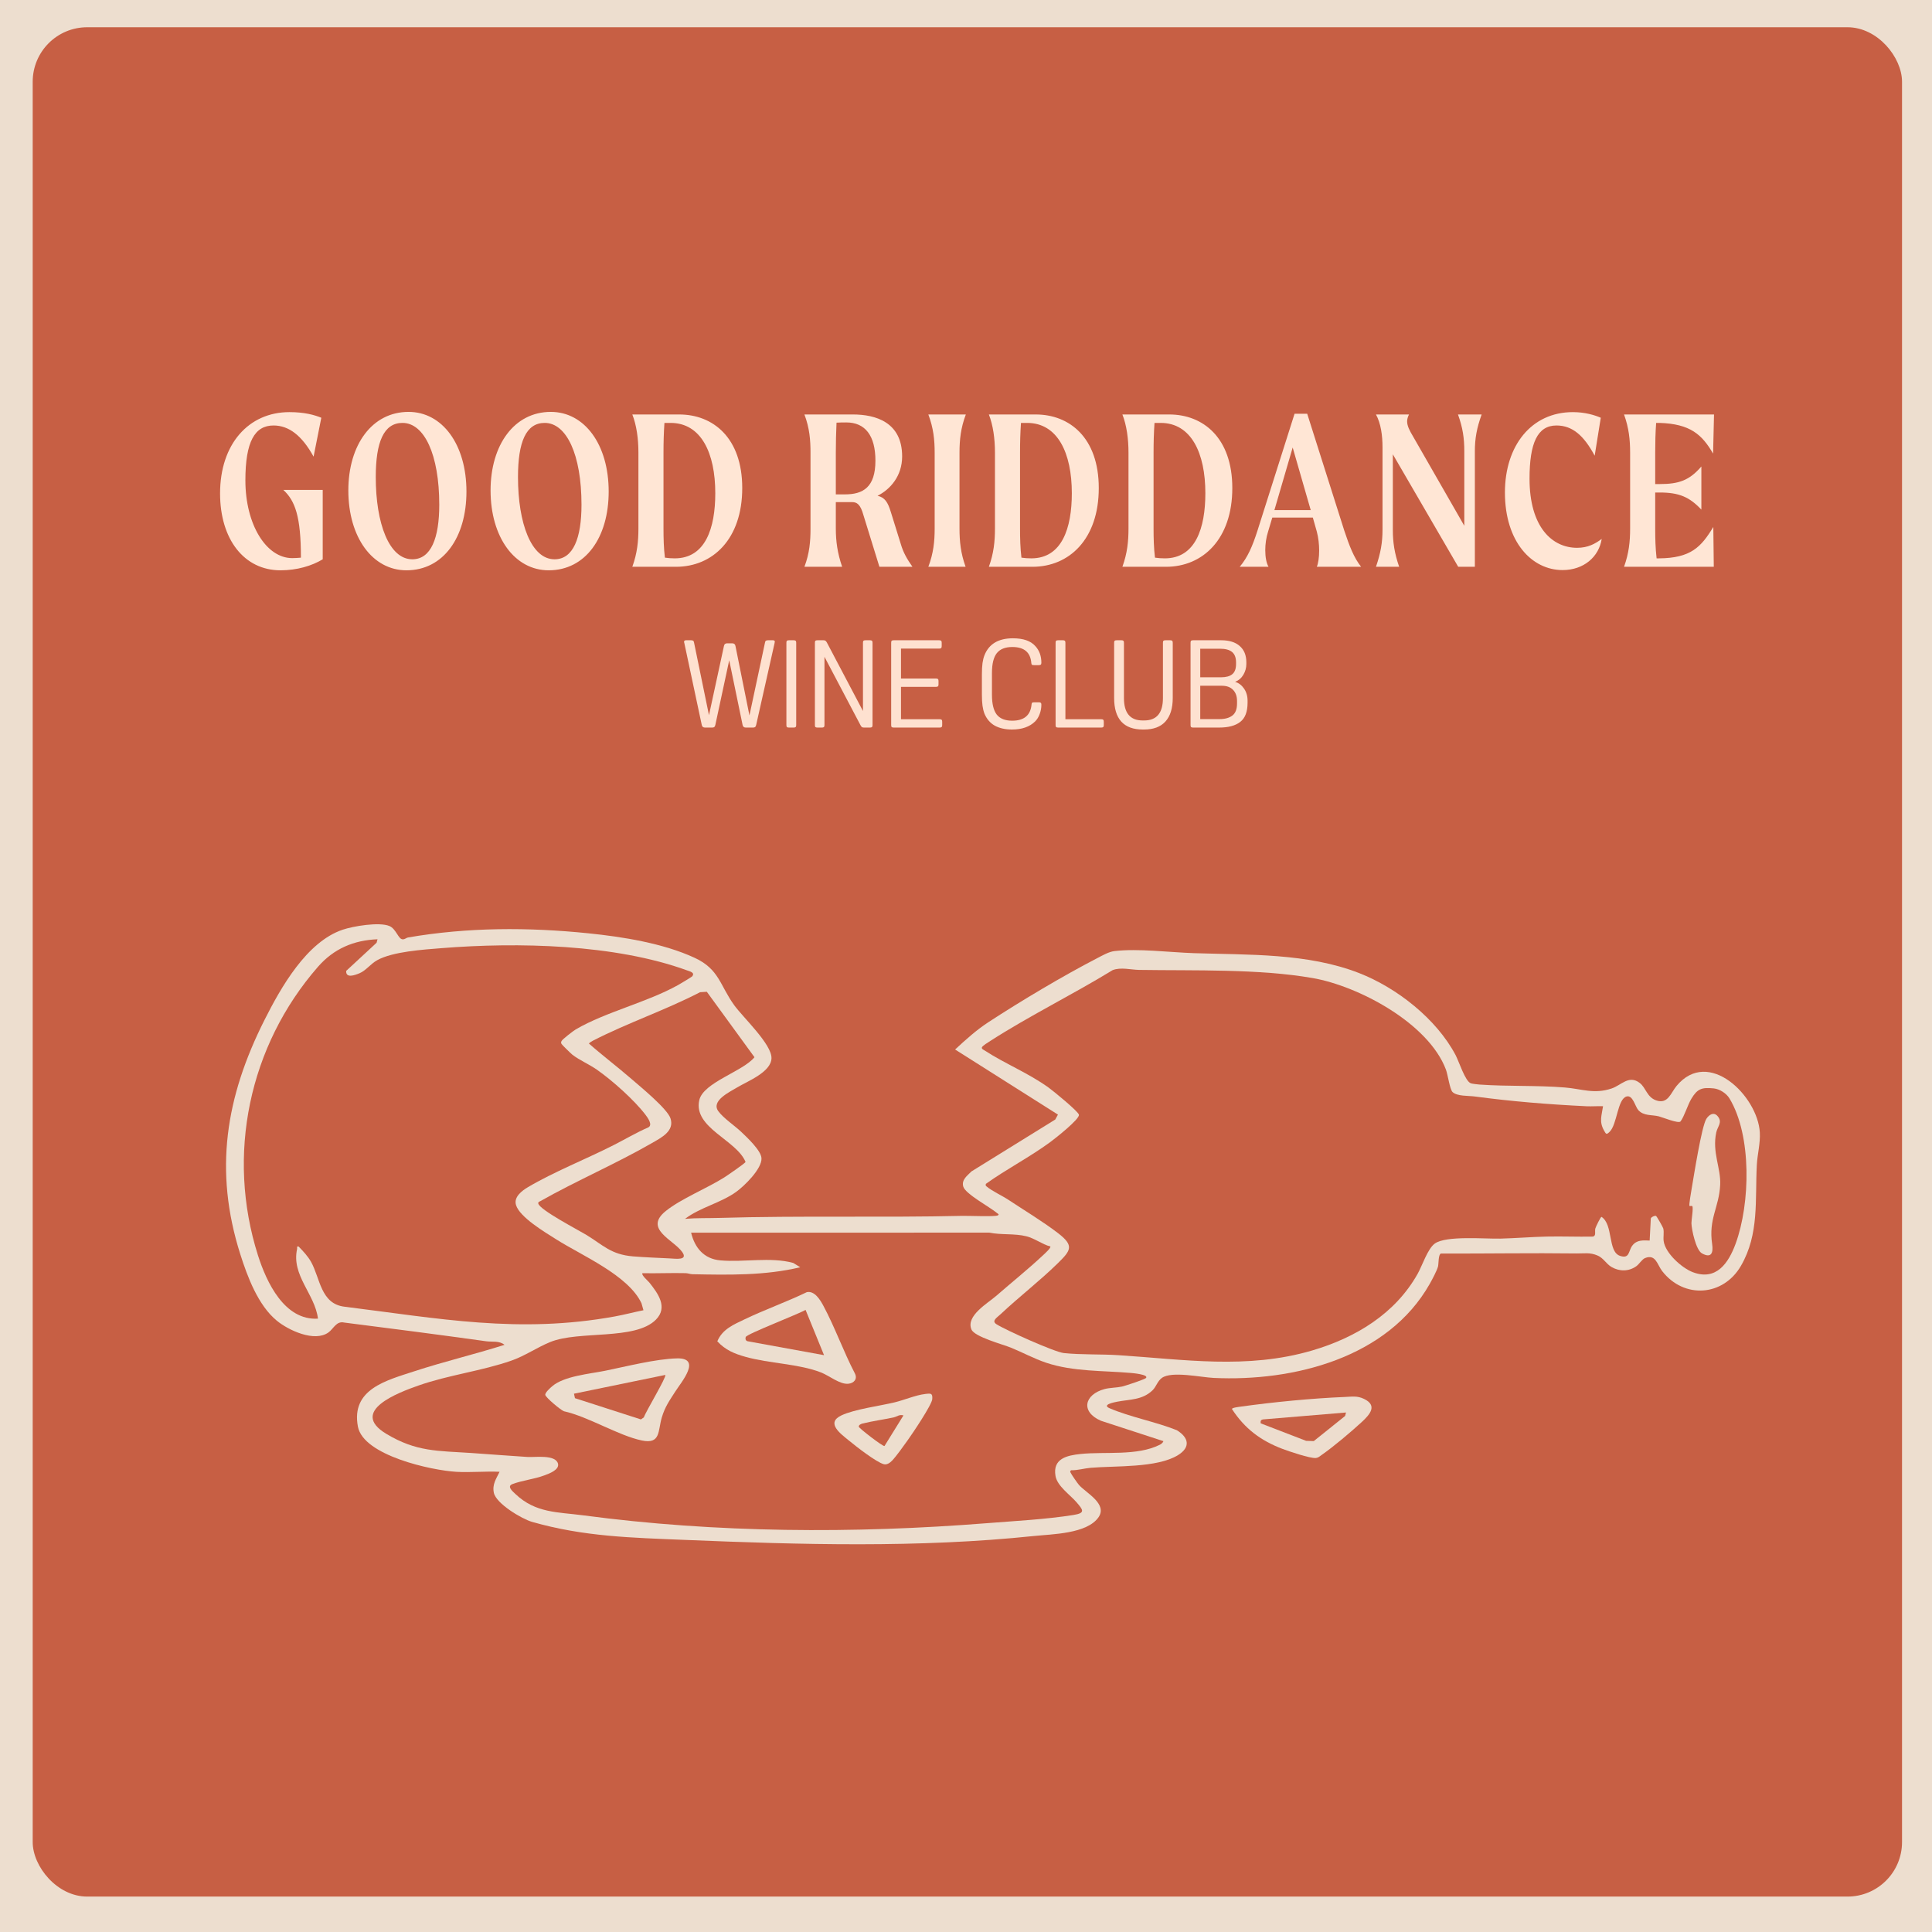
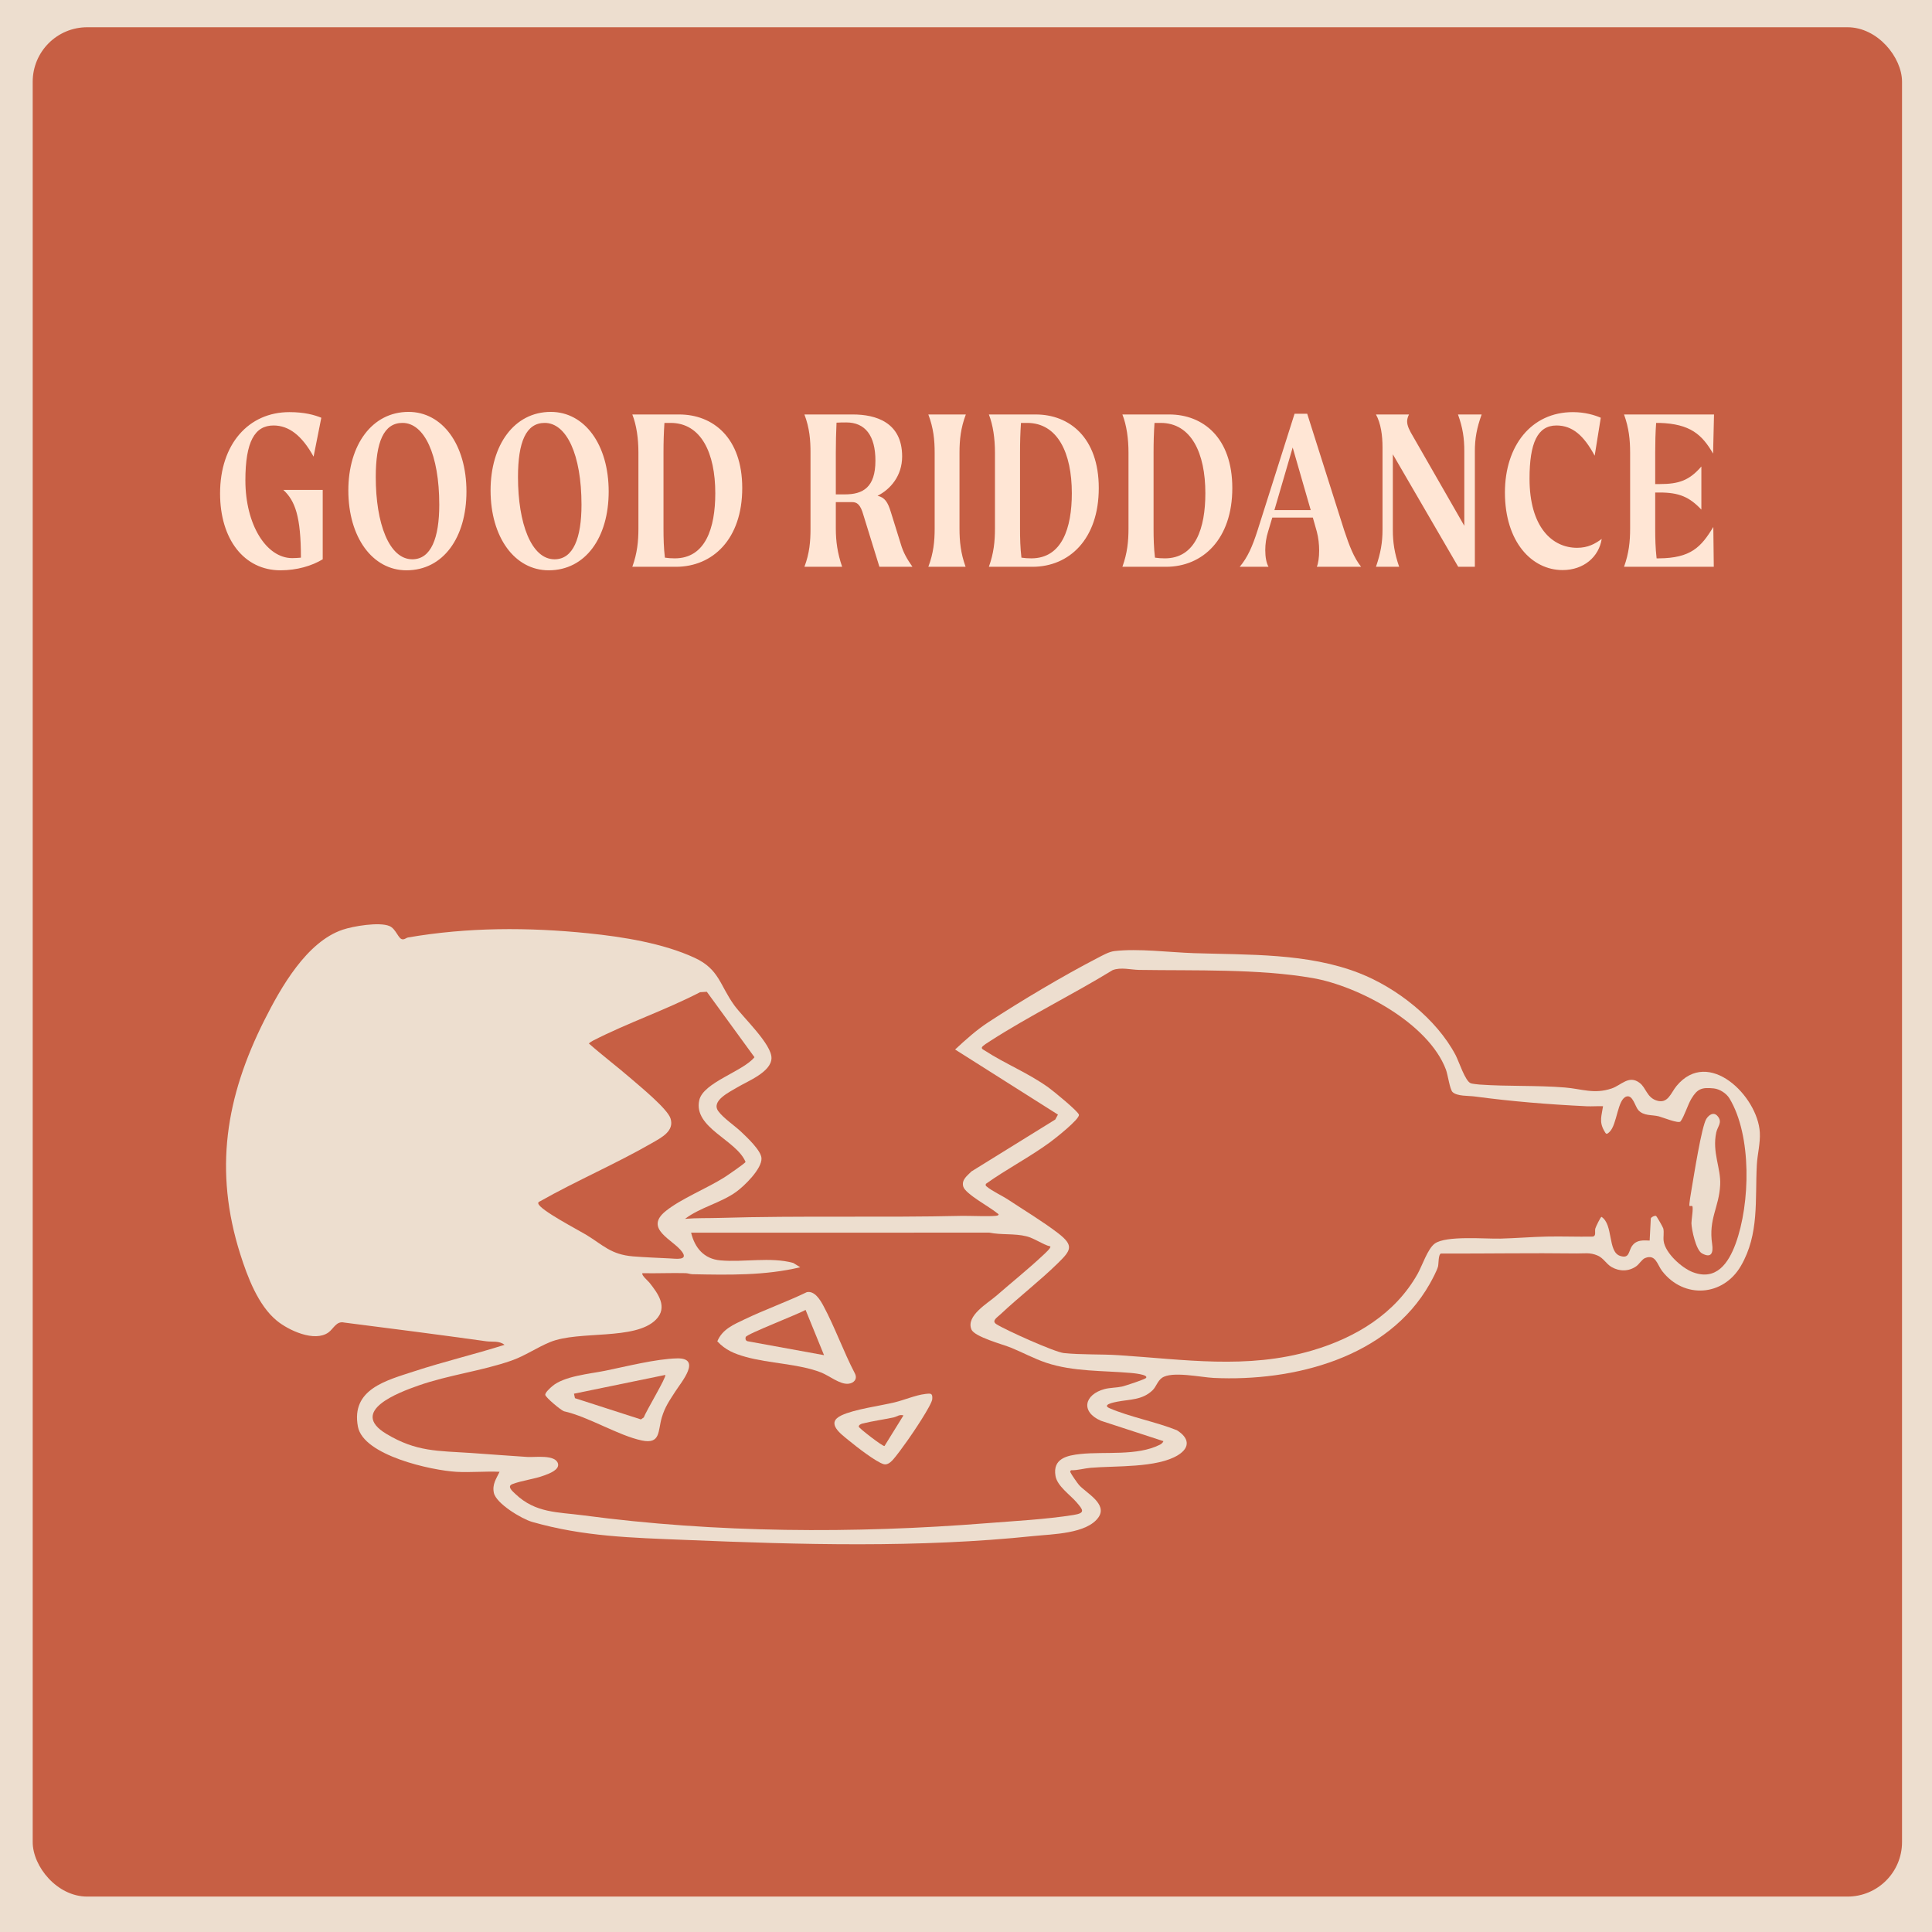
<svg xmlns="http://www.w3.org/2000/svg" fill="none" viewBox="0 0 709 709" height="709" width="709">
  <rect fill="#EDDECF" height="709" width="709" />
  <rect fill="#C75F44" rx="20" height="686" width="686" y="10" x="12" />
  <path fill="#FFE6D5" d="M103.982 179.792H118.43V205.248C114.474 207.656 108.97 209.29 102.95 209.29C89.534 209.29 80.762 197.852 80.762 181.082C80.762 162.936 91.254 151.24 106.218 151.24C111.722 151.24 115.42 152.272 117.914 153.304L115.076 167.58C110.776 159.754 105.96 156.142 100.37 156.142C93.49 156.142 90.05 162.076 90.05 176.266C90.05 192.52 97.704 204.818 107.25 204.818C108.368 204.818 109.4 204.732 110.432 204.646C110.432 189.51 108.282 183.748 103.982 179.792ZM149.161 209.29C136.691 209.29 127.833 197.164 127.833 179.964C127.833 163.28 136.519 151.154 149.935 151.154C162.319 151.154 171.177 163.108 171.177 180.394C171.177 197.25 162.663 209.29 149.161 209.29ZM151.311 205.248C158.191 205.248 161.201 197.422 161.201 185.21C161.201 166.806 155.697 155.196 147.699 155.196C140.819 155.196 137.895 162.248 137.895 175.062C137.895 192.09 142.797 205.248 151.311 205.248ZM201.356 209.29C188.886 209.29 180.028 197.164 180.028 179.964C180.028 163.28 188.714 151.154 202.13 151.154C214.514 151.154 223.372 163.108 223.372 180.394C223.372 197.25 214.858 209.29 201.356 209.29ZM203.506 205.248C210.386 205.248 213.396 197.422 213.396 185.21C213.396 166.806 207.892 155.196 199.894 155.196C193.014 155.196 190.09 162.248 190.09 175.062C190.09 192.09 194.992 205.248 203.506 205.248ZM249.25 152.1C261.634 152.1 272.384 160.614 272.384 179.104C272.384 197.852 261.548 208 248.046 208H232.05C233.856 203.012 234.286 198.626 234.286 193.982V166.118C234.286 160.958 233.598 156.056 232.05 152.1H249.25ZM247.616 204.904C258.882 204.904 262.494 193.81 262.494 180.996C262.494 166.29 257.334 155.196 246.068 155.196H243.832C243.574 159.066 243.488 162.334 243.488 166.118V193.982C243.488 197.508 243.574 201.12 244.004 204.646C245.122 204.818 246.412 204.904 247.616 204.904ZM330.549 199.572C331.495 202.84 332.871 205.162 334.849 208H322.723L316.875 189.08C315.757 185.038 314.467 184.264 312.661 184.264H306.727V193.982C306.727 198.626 307.329 203.012 309.049 208H295.203C297.095 203.012 297.439 198.626 297.439 193.982V166.118C297.439 161.474 297.095 157.088 295.203 152.1H313.005C321.347 152.1 331.065 154.938 331.065 167.494C331.065 174.718 326.679 179.62 322.035 181.942C324.701 182.544 325.819 184.264 326.937 187.962L330.549 199.572ZM310.081 181.426C316.703 181.426 321.261 178.846 321.261 169.042C321.261 159.84 317.477 155.024 310.597 155.024C309.393 155.024 308.189 155.024 306.985 155.11C306.813 158.894 306.727 162.42 306.727 166.118V181.426H310.081ZM340.679 208C342.571 203.012 343.001 198.626 343.001 193.982V166.118C343.001 161.474 342.571 157.088 340.679 152.1H354.439C352.547 157.088 352.117 161.474 352.117 166.118V193.982C352.117 198.626 352.547 203.012 354.353 208H340.679ZM380.091 152.1C392.475 152.1 403.225 160.614 403.225 179.104C403.225 197.852 392.389 208 378.887 208H362.891C364.697 203.012 365.127 198.626 365.127 193.982V166.118C365.127 160.958 364.439 156.056 362.891 152.1H380.091ZM378.457 204.904C389.723 204.904 393.335 193.81 393.335 180.996C393.335 166.29 388.175 155.196 376.909 155.196H374.673C374.415 159.066 374.329 162.334 374.329 166.118V193.982C374.329 197.508 374.415 201.12 374.845 204.646C375.963 204.818 377.253 204.904 378.457 204.904ZM429.095 152.1C441.479 152.1 452.229 160.614 452.229 179.104C452.229 197.852 441.393 208 427.891 208H411.895C413.701 203.012 414.131 198.626 414.131 193.982V166.118C414.131 160.958 413.443 156.056 411.895 152.1H429.095ZM427.461 204.904C438.727 204.904 442.339 193.81 442.339 180.996C442.339 166.29 437.179 155.196 425.913 155.196H423.677C423.419 159.066 423.333 162.334 423.333 166.118V193.982C423.333 197.508 423.419 201.12 423.849 204.646C424.967 204.818 426.257 204.904 427.461 204.904ZM499.496 208H483.242C483.758 206.796 484.102 204.56 484.102 202.066C484.102 199.83 483.844 197.336 483.242 195.1L481.78 189.94H466.902L465.354 195.1C464.666 197.25 464.322 199.658 464.322 201.894C464.322 204.474 464.752 206.71 465.526 208H454.948C457.786 204.646 459.592 200.604 461.484 194.67L475.072 151.842H479.716L493.304 194.67C495.196 200.346 496.83 204.646 499.496 208ZM467.676 187.188H481.006L474.384 164.226L467.676 187.188ZM535.046 152.1H543.732C541.926 157.088 541.238 160.958 541.238 165.602V208H535.132L511.138 166.72V194.412C511.138 199.056 511.74 203.012 513.46 208H504.946C506.666 203.012 507.354 199.056 507.354 194.412V164.14C507.354 159.84 506.752 155.368 504.946 152.1H517.072C516.642 152.96 516.384 153.82 516.384 154.594C516.384 156.314 517.244 157.948 518.62 160.27L537.368 192.95V165.602C537.368 160.958 536.852 157.088 535.046 152.1ZM587.791 197.766C586.759 204.388 581.169 209.204 573.429 209.204C562.163 209.204 552.273 198.884 552.273 180.738C552.273 163.538 561.991 151.24 577.213 151.24C581.685 151.24 585.297 152.358 587.447 153.304L585.211 167.236C581.255 159.84 577.041 156.142 571.193 156.142C564.227 156.142 561.303 162.592 561.303 175.664C561.303 193.38 569.559 201.034 578.761 201.034C582.717 201.034 585.383 199.572 587.791 197.766ZM608.796 204.904C620.492 204.818 624.276 200.776 628.748 193.38L628.92 208H595.982C597.788 203.012 598.218 198.626 598.218 193.982V166.118C598.218 161.474 597.788 157.088 595.982 152.1H629.006L628.662 166.462C624.62 159.496 620.32 155.54 608.968 155.196H607.764C607.506 158.808 607.42 162.506 607.42 166.118V177.642H609.054C616.192 177.642 619.976 176.266 624.362 171.192V187.016C619.976 182.372 616.192 180.738 609.054 180.738H607.42V193.982C607.42 197.68 607.506 201.12 607.936 204.904H608.796Z" />
-   <path fill="#FEE1D0" d="M251.764 234.96H253.564C253.954 234.96 254.224 235.02 254.374 235.14C254.524 235.23 254.629 235.44 254.689 235.77L260.179 262.455L265.669 237.075C265.759 236.685 265.894 236.43 266.074 236.31C266.254 236.16 266.509 236.085 266.839 236.085H268.729C269.389 236.085 269.779 236.415 269.899 237.075L275.029 262.545L280.744 235.77C280.804 235.44 280.909 235.23 281.059 235.14C281.209 235.02 281.479 234.96 281.869 234.96H283.624C284.104 234.96 284.344 235.14 284.344 235.5C284.344 235.53 284.329 235.59 284.299 235.68C284.299 235.77 284.284 235.875 284.254 235.995L277.504 266.01C277.414 266.4 277.279 266.67 277.099 266.82C276.919 266.94 276.664 267 276.334 267H273.679C273.019 267 272.629 266.67 272.509 266.01L267.604 242.295L262.519 266.01C262.429 266.4 262.294 266.67 262.114 266.82C261.934 266.94 261.679 267 261.349 267H258.694C258.034 267 257.644 266.67 257.524 266.01L251.134 235.995C251.104 235.875 251.074 235.77 251.044 235.68C251.044 235.59 251.044 235.53 251.044 235.5C251.044 235.14 251.284 234.96 251.764 234.96ZM292.191 235.86V266.1C292.191 266.46 292.116 266.7 291.966 266.82C291.846 266.94 291.606 267 291.246 267H289.536C289.176 267 288.921 266.94 288.771 266.82C288.651 266.7 288.591 266.46 288.591 266.1V235.86C288.591 235.5 288.651 235.26 288.771 235.14C288.921 235.02 289.176 234.96 289.536 234.96H291.246C291.606 234.96 291.846 235.02 291.966 235.14C292.116 235.26 292.191 235.5 292.191 235.86ZM315.79 266.145L302.56 241.035V266.1C302.56 266.46 302.485 266.7 302.335 266.82C302.215 266.94 301.975 267 301.615 267H299.995C299.635 267 299.38 266.94 299.23 266.82C299.11 266.7 299.05 266.46 299.05 266.1V235.86C299.05 235.5 299.11 235.26 299.23 235.14C299.38 235.02 299.635 234.96 299.995 234.96H302.2C302.53 234.96 302.77 235.02 302.92 235.14C303.1 235.26 303.28 235.485 303.46 235.815L316.69 260.925V235.86C316.69 235.5 316.75 235.26 316.87 235.14C317.02 235.02 317.275 234.96 317.635 234.96H319.255C319.615 234.96 319.855 235.02 319.975 235.14C320.125 235.26 320.2 235.5 320.2 235.86V266.1C320.2 266.46 320.125 266.7 319.975 266.82C319.855 266.94 319.615 267 319.255 267H317.05C316.72 267 316.465 266.94 316.285 266.82C316.135 266.7 315.97 266.475 315.79 266.145ZM345.763 264.84V266.1C345.763 266.46 345.688 266.7 345.538 266.82C345.418 266.94 345.178 267 344.818 267H327.988C327.628 267 327.373 266.94 327.223 266.82C327.103 266.7 327.043 266.46 327.043 266.1V235.86C327.043 235.5 327.103 235.26 327.223 235.14C327.373 235.02 327.628 234.96 327.988 234.96H344.638C344.998 234.96 345.238 235.02 345.358 235.14C345.508 235.26 345.583 235.5 345.583 235.86V237.12C345.583 237.48 345.508 237.72 345.358 237.84C345.238 237.96 344.998 238.02 344.638 238.02H330.643V249H343.468C343.828 249 344.068 249.06 344.188 249.18C344.338 249.3 344.413 249.54 344.413 249.9V251.16C344.413 251.52 344.338 251.76 344.188 251.88C344.068 252 343.828 252.06 343.468 252.06H330.643V263.94H344.818C345.178 263.94 345.418 264 345.538 264.12C345.688 264.24 345.763 264.48 345.763 264.84ZM378.56 258.495C378.59 258.165 378.665 257.955 378.785 257.865C378.935 257.775 379.205 257.73 379.595 257.73H381.17C381.56 257.73 381.815 257.79 381.935 257.91C382.085 258.03 382.16 258.255 382.16 258.585C382.16 259.785 381.95 260.94 381.53 262.05C381.14 263.13 380.585 264.03 379.865 264.75C377.855 266.73 375.02 267.72 371.36 267.72C368.93 267.72 366.845 267.255 365.105 266.325C363.395 265.365 362.12 263.895 361.28 261.915C360.95 261.045 360.71 260.07 360.56 258.99C360.41 257.91 360.335 256.545 360.335 254.895V247.515C360.335 245.805 360.41 244.41 360.56 243.33C360.71 242.25 360.95 241.29 361.28 240.45C362.93 236.31 366.41 234.24 371.72 234.24C375.53 234.24 378.275 235.2 379.955 237.12C381.425 238.71 382.16 240.75 382.16 243.24C382.16 243.57 382.085 243.795 381.935 243.915C381.815 244.035 381.56 244.095 381.17 244.095H379.505C379.115 244.095 378.845 244.05 378.695 243.96C378.575 243.84 378.5 243.63 378.47 243.33C378.17 239.4 375.845 237.435 371.495 237.435C368.885 237.435 366.98 238.2 365.78 239.73C364.61 241.23 364.025 243.645 364.025 246.975V254.985C364.025 258.285 364.61 260.7 365.78 262.23C366.98 263.73 368.87 264.48 371.45 264.48C375.83 264.48 378.2 262.485 378.56 258.495ZM405.065 264.84V266.1C405.065 266.46 404.99 266.7 404.84 266.82C404.72 266.94 404.48 267 404.12 267H388.325C387.965 267 387.71 266.94 387.56 266.82C387.44 266.7 387.38 266.46 387.38 266.1V235.86C387.38 235.5 387.44 235.26 387.56 235.14C387.71 235.02 387.965 234.96 388.325 234.96H390.035C390.395 234.96 390.635 235.02 390.755 235.14C390.905 235.26 390.98 235.5 390.98 235.86V263.94H404.12C404.48 263.94 404.72 264 404.84 264.12C404.99 264.24 405.065 264.48 405.065 264.84ZM430.372 235.86V256.11C430.372 259.92 429.472 262.815 427.672 264.795C425.902 266.745 423.277 267.72 419.797 267.72H419.392C412.372 267.72 408.862 263.85 408.862 256.11V235.86C408.862 235.5 408.922 235.26 409.042 235.14C409.192 235.02 409.447 234.96 409.807 234.96H411.517C411.877 234.96 412.117 235.02 412.237 235.14C412.387 235.26 412.462 235.5 412.462 235.86V256.155C412.462 261.645 414.742 264.39 419.302 264.39H419.887C424.477 264.39 426.772 261.645 426.772 256.155V235.86C426.772 235.5 426.832 235.26 426.952 235.14C427.102 235.02 427.357 234.96 427.717 234.96H429.427C429.787 234.96 430.027 235.02 430.147 235.14C430.297 235.26 430.372 235.5 430.372 235.86ZM447.391 267H437.851C437.491 267 437.236 266.94 437.086 266.82C436.966 266.7 436.906 266.46 436.906 266.1V235.86C436.906 235.5 436.966 235.26 437.086 235.14C437.236 235.02 437.491 234.96 437.851 234.96H448.156C451.096 234.96 453.361 235.665 454.951 237.075C456.571 238.485 457.381 240.48 457.381 243.06V243.645C457.381 245.055 457.021 246.375 456.301 247.605C455.581 248.835 454.561 249.705 453.241 250.215C454.561 250.605 455.656 251.43 456.526 252.69C457.396 253.95 457.831 255.435 457.831 257.145V257.865C457.831 261.195 456.931 263.55 455.131 264.93C453.361 266.31 450.781 267 447.391 267ZM447.661 238.065H440.461V248.55H448.066C449.926 248.55 451.306 248.175 452.206 247.425C453.136 246.675 453.601 245.43 453.601 243.69V243.06C453.601 241.35 453.121 240.09 452.161 239.28C451.201 238.47 449.701 238.065 447.661 238.065ZM440.461 251.655V263.895H447.526C449.536 263.895 451.111 263.46 452.251 262.59C453.391 261.72 453.961 260.25 453.961 258.18V257.235C453.961 255.525 453.481 254.175 452.521 253.185C451.561 252.165 450.181 251.655 448.381 251.655H440.461Z" />
-   <path fill="#EDDDCE" d="M493.523 512.653C496.21 512.544 498.082 512.16 500.595 513.378C505.554 515.785 502.78 519.033 499.793 521.796C495.817 525.465 489.422 530.866 485.03 533.926C484.295 534.441 483.843 534.941 482.86 535.05C480.857 535.268 472.853 532.556 470.558 531.679C462.562 528.626 456.771 524.247 452.095 517.076C452.11 516.582 454.666 516.292 455.227 516.213C467.237 514.531 481.44 513.146 493.53 512.653H493.523Z" />
-   <path fill="#C75F44" d="M493.96 518.344L493.617 519.635L482.117 528.851L479.313 528.756L462.642 522.332C462.54 521.477 462.656 521.042 463.552 520.889L493.96 518.352V518.344Z" />
  <path fill="#EDDECF" d="M251.428 447.287C255.616 446.932 259.811 447.069 264.006 446.946C293.707 446.062 323.481 446.881 353.196 446.192C355.265 446.141 365.192 446.562 366.146 446.033C366.838 445.648 366.233 445.453 365.906 445.177C363.306 442.966 354.216 438.137 353.488 435.425C352.803 432.902 354.966 431.473 356.496 429.892L387.253 410.845L388.243 409.032L350.502 385.141C354.369 381.573 358.266 378.028 362.686 375.142C374.711 367.297 390.013 358.161 402.744 351.577C404.536 350.649 406.925 349.271 408.928 349.032C417.638 347.988 429.161 349.489 438.053 349.786C458.133 350.446 479.859 349.699 498.796 357.109C512.692 362.547 527.127 373.902 534.156 387.164C535.379 389.469 537.695 396.836 539.757 397.54C540.368 397.75 542.182 397.946 542.932 398.004C553.325 398.743 563.871 398.243 574.257 399.084C580.514 399.592 584.934 401.607 591.395 399.461C595.029 398.25 597.768 394.335 601.766 397.438C604.053 399.207 604.359 402.608 607.746 403.804C612.086 405.341 613.121 401.1 615.24 398.54C627.017 384.278 645.058 402.311 645.815 415.572C646.041 419.567 644.926 423.555 644.715 427.514C644.031 440.312 645.655 452.841 638.903 464.508C632.392 475.775 617.964 476.754 609.981 466.465C608.161 464.123 607.629 460.077 603.667 461.694C602.604 462.129 601.482 463.971 600.477 464.682C597.724 466.632 594.352 466.661 591.438 464.986C589.37 463.797 588.54 461.723 586.238 460.737C583.398 459.526 581.388 460.027 578.649 459.99C562.036 459.773 545.401 460.077 528.788 460.019C527.797 460.353 527.972 463.79 527.725 464.761C527.346 466.269 525.518 469.677 524.68 471.156C509.305 498.318 474.768 507.069 445.329 505.663C440.675 505.438 430.035 503.082 426.408 505.648C424.762 506.816 424.325 508.875 422.963 510.195C419.234 513.813 414.645 513.501 410.049 514.378C408.782 514.618 404.223 515.509 407.202 516.793C414.747 520.041 424.15 521.76 431.877 524.856C436.254 527.553 436.997 531.098 432.3 533.999C424.579 538.763 409.328 537.863 400.195 538.654C397.843 538.857 395.49 539.611 393.079 539.546C392.635 539.908 392.686 539.981 392.905 540.466C393.218 541.155 395.446 544.375 396.007 544.998C398.637 547.913 406.517 551.915 403.13 556.802C398.906 562.9 386.117 562.98 379.445 563.676C337.049 568.106 293.911 566.866 251.268 565.105C231.785 564.3 214.232 563.93 195.267 558.499C191.472 557.411 182.062 551.792 181.232 547.819C180.584 544.701 182.091 542.721 183.329 540.111C178.122 539.872 172.66 540.416 167.474 540.126C158.457 539.611 133.337 534.173 131.342 523.529C128.763 509.789 141.764 506.598 151.953 503.256C162.9 499.666 174.174 497.005 185.15 493.525C183.198 491.937 180.613 492.517 178.45 492.22C161.145 489.805 143.731 487.55 126.353 485.353C123.41 484.665 122.449 487.608 120.512 488.993C115.406 492.64 105.872 488.196 101.568 484.65C94.707 479.009 90.811 468.546 88.181 460.273C78.429 429.53 82.821 402.579 97.074 374.286C103.061 362.41 112.493 345.66 125.734 341.187C129.659 339.86 139.135 338.279 142.871 339.816C145.428 340.868 146.134 344.718 147.809 344.711C148.639 344.711 149.12 344.138 149.717 344.036C171.552 340.259 193.854 340.244 215.915 342.499C228.522 343.79 243.365 346.139 254.938 351.505C263.977 355.695 264.152 361.598 269.476 368.935C272.717 373.402 283.27 383.234 283.117 388.353C282.964 393.472 274.326 396.771 270.532 399.055C267.713 400.752 260.845 403.978 263.605 407.778C265.463 410.337 269.607 413.085 272.003 415.362C274.093 417.349 279.272 422.17 279.446 425.005C279.687 428.885 273.132 435.272 270.109 437.426C264.37 441.515 257.029 443.038 251.413 447.272L251.428 447.287Z" />
-   <path fill="#C75F44" d="M138.538 344.689L138.195 345.972L127.045 356.297C126.87 359.118 130.22 357.871 131.946 357.153C134.299 356.181 135.959 353.738 138.428 352.367C144.16 349.192 155.333 348.488 162.033 347.952C189.899 345.711 225.674 346.465 252.149 356.116C253.205 356.5 255.157 356.921 254.006 358.313C253.809 358.545 249.512 361.119 248.828 361.496C237.357 367.884 222.244 371.357 211.283 377.774C210.416 378.282 206.381 381.378 206.075 382.037C205.857 382.516 205.849 382.632 206.075 383.111C206.213 383.415 209.6 386.714 210.103 387.098C212.652 389.056 216.308 390.622 219.134 392.609C224.72 396.532 232.732 403.659 236.847 409.054C237.699 410.17 239.636 412.817 237.917 413.723C233.533 415.63 229.418 418.081 225.164 420.242C215.186 425.317 203.14 430.081 193.701 435.686C191.479 437.005 188.501 439.282 189.353 442.182C190.671 446.678 200.015 452.218 204.036 454.763C213.62 460.839 230.569 467.973 235.412 478.269L236.133 480.829C232.652 481.525 229.148 482.46 225.667 483.098C190.372 489.53 160.963 483.824 126.367 479.524C117.642 478.444 117.511 469.068 114.139 463.057C113.01 461.042 111.204 459.091 109.579 457.445C108.713 457.286 109.142 457.837 109.033 458.337C106.855 468.017 115.581 474.876 116.688 483.911C104.401 484.665 97.802 470.547 94.671 460.694C82.966 423.882 91.335 383.799 116.71 354.767C122.456 348.191 129.783 345.03 138.538 344.689Z" />
  <path fill="#C75F44" d="M259.388 363.961L276.875 387.969C272.738 393.146 258.106 397.221 256.628 403.703C254.305 413.868 270.248 418.291 273.598 426.398C273.503 426.869 266.817 431.437 265.819 432.068C259.388 436.135 250 439.862 244.341 444.401C236.104 450.999 247.116 454.915 250.343 459.439C252.6 462.608 248.085 461.926 245.776 461.81C241.479 461.593 236.555 461.411 232.324 461.063C224.196 460.396 221.348 456.938 215.143 453.153C212.346 451.442 198.085 444.046 197.539 441.668C197.43 441.182 197.816 440.993 198.173 440.856C211.472 433.315 226.119 427.057 239.301 419.444C242.637 417.515 247.604 415.086 246.053 410.41C244.88 406.864 235.026 398.816 231.77 395.988C226.643 391.536 221.202 387.447 216.111 382.944C216.541 382.509 217.065 382.182 217.604 381.9C230.197 375.418 244.283 370.668 256.912 364.114L259.388 363.961Z" />
  <path fill="#C75F44" d="M533.056 400.752C534.673 402.347 538.985 402.086 541.082 402.369C554.92 404.218 568.205 405.291 582.254 405.972C584.25 406.066 586.282 405.871 588.277 405.958C587.782 409.38 586.784 411.57 588.627 414.854C589.392 416.225 589.494 416.486 590.652 415.391C593.5 412.672 593.536 403.318 596.915 402.383C599.217 401.745 600.04 406.059 601.227 407.386C603.208 409.605 606.209 409.025 608.758 409.677C610.156 410.033 616.019 412.454 616.718 411.534C618.08 409.75 619.348 405.465 620.681 403.239C622.88 399.563 624.504 398.968 628.896 399.418C631.088 399.642 633.55 401.237 634.672 403.094C642.938 416.754 642.305 441.747 636.937 456.401C634.329 463.514 629.857 470.127 621.227 466.864C617.199 465.341 611.096 459.867 610.52 455.408C610.331 453.921 610.724 452.268 610.389 450.825C610.287 450.376 607.964 446.294 607.709 446.214C607.177 446.047 605.99 446.605 605.808 447.157L605.386 455.256C602.939 455.176 600.681 454.944 599.035 457.09C597.534 459.04 598.124 462.108 594.475 460.86C589.96 459.309 592.087 449.382 587.724 446.562C587.36 446.562 585.619 450.224 585.452 450.818C585.138 451.942 585.903 453.617 584.446 453.805C578.86 453.907 573.259 453.675 567.68 453.791C562.101 453.907 556.224 454.407 550.594 454.545C544.928 454.683 530.718 453.363 526.552 456.35C523.93 458.228 521.942 464.435 520.237 467.466C511.971 482.178 497.426 490.929 481.498 495.606C457.623 502.61 434.557 498.876 410.377 497.317C403.917 496.904 396.794 497.208 390.399 496.541C386.998 496.186 369.008 488.087 365.694 485.97C363.743 484.73 365.862 483.541 367.224 482.257C373.954 475.927 381.608 470.047 388.178 463.601C392.963 458.903 394.303 457.177 388.316 452.566C382.905 448.389 375.847 444.14 370.05 440.297C367.763 438.782 363.968 437.056 361.987 435.345C361.616 435.026 361.703 434.903 361.798 434.446C369.416 428.993 377.836 424.686 385.396 419.14C387.063 417.914 396.255 410.707 395.942 409.083C395.694 407.828 386.474 400.309 384.82 399.127C377.275 393.704 368.819 390.376 361.354 385.511C360.982 385.271 360.196 384.974 360.319 384.401C360.443 383.828 362.767 382.422 363.4 382.016C377.755 372.778 393.698 364.969 408.301 356.022C411.346 354.847 414.973 355.884 418.017 355.935C438.272 356.254 461.935 355.485 481.665 358.915C498.664 361.866 524.243 375.57 530.609 392.486C531.344 394.429 532.036 399.758 533.049 400.752H533.056Z" />
  <path fill="#ECDDCE" d="M621.008 442.596C620.877 442.465 620.134 442.683 620.003 442.552C619.741 442.291 620.644 437.107 620.783 436.324C621.569 431.785 624.446 413.259 626.216 410.555C627.206 409.039 628.918 407.937 630.331 409.605C632.239 411.86 630.309 413.31 629.821 415.601C628.262 422.939 631.576 428.682 631.27 434.801C630.848 443.205 626.937 447.207 628.321 456.561C628.801 459.802 627.993 461.868 624.555 459.947C622.378 458.729 620.775 451.282 620.717 448.875C620.695 447.831 621.511 443.096 621.016 442.61L621.008 442.596Z" />
  <path fill="#C75F44" d="M385.439 457.445C385.818 457.873 383.349 460.099 382.897 460.527C377.493 465.61 371.237 470.634 365.585 475.558C362.504 478.248 354.384 482.866 356.496 487.884C357.639 490.61 368.032 493.358 370.931 494.54C375.279 496.309 379.46 498.593 383.924 500.094C393.873 503.422 404.747 502.937 415.111 503.85C415.577 503.894 421.55 504.401 420.581 505.663C420.166 506.207 412.926 508.57 411.746 508.839C409.911 509.252 407.216 509.252 405.374 509.745C397.879 511.753 396.459 518.127 404.048 521.397L426.954 528.872C426.713 529.482 426.16 529.931 425.577 530.214C417.202 534.376 405.621 532.636 396.546 533.578C391.557 534.1 386.248 535.253 387.348 541.648C387.988 545.397 392.737 548.566 395.097 551.335C397.457 554.105 398.454 555.251 393.91 555.969C383.553 557.6 372.796 558.129 362.315 558.963C313.226 562.85 262.819 562.581 214.057 556.099C204.669 554.852 196.578 555.33 189.149 548.268C188.064 547.239 185.908 545.455 188.056 544.628C191.516 543.302 196.112 542.808 199.775 541.431C201.443 540.807 205.39 539.408 204.764 537.102C203.839 533.694 196.301 534.84 193.694 534.68C186.782 534.253 179.855 533.68 172.951 533.216C160.628 532.396 152.805 532.831 141.771 526.19C127.94 517.866 146.221 511.036 153.548 508.462C164.641 504.568 176.789 503.125 187.692 499.311C192.681 497.564 197.102 494.453 201.953 492.481C212.535 488.196 233.089 491.959 240.7 484.288C245.23 479.72 241.442 474.63 238.311 470.685C237.895 470.17 235.193 467.821 235.769 467.234C241.042 467.343 246.351 467.089 251.624 467.219C252.484 467.241 253.285 467.596 254.144 467.611C267.356 467.872 280.765 468.14 293.671 465.051L291.085 463.463C282.768 461.179 272.972 463.304 264.348 462.528C258.325 461.992 254.96 457.917 253.62 452.363L363.065 452.348C367.493 453.254 372.322 452.595 376.648 453.689C379.802 454.487 382.337 456.575 385.447 457.438L385.439 457.445Z" />
  <path fill="#ECDECF" d="M296.132 474.18C298.987 473.643 301.012 477.051 302.185 479.234C306.372 487.021 309.584 496.099 313.714 504.002C314.77 506.062 313.386 507.621 311.281 507.809C308.193 508.092 304.289 504.829 301.311 503.662C293.102 500.457 282.374 500.399 273.569 497.926C269.446 496.766 266.22 495.439 263.234 492.234C265.12 487.739 269.221 486.093 273.321 484.128C280.786 480.553 288.66 477.776 296.125 474.173L296.132 474.18Z" />
  <path fill="#C75F44" d="M302.41 497.317L274.552 492.242C273.714 492.162 273.401 491.43 273.671 490.647C274.071 489.515 293.19 482.192 295.622 480.691L302.403 497.317H302.41Z" />
  <path fill="#EDDECE" d="M339.475 511.558C341.427 511.347 342.308 511.108 342.119 513.45C341.944 515.582 334.85 526.103 333.146 528.466C331.638 530.555 328.994 534.347 327.319 536.08C326.562 536.856 325.425 537.631 324.34 537.334C321.5 536.544 314.122 530.787 311.544 528.655C308.601 526.226 302.891 522.224 308.761 519.425C313.517 517.155 322.862 515.944 328.339 514.625C331.733 513.805 336.19 511.927 339.475 511.572V511.558Z" />
  <path fill="#C75F44" d="M331.543 519.432L324.595 530.649C324.107 530.99 315.287 524.167 315.163 523.587C315.025 522.941 316.052 522.521 316.518 522.405C320.305 521.469 324.253 520.962 328.062 520.121C329.14 519.882 330.072 518.968 331.543 519.425V519.432Z" />
  <path fill="#ECDECF" d="M248.449 498.492C257.669 498.303 250.044 507.185 247.844 510.615C245.645 514.045 244.035 516.263 242.87 520.164C241.384 525.131 242.528 530.112 235.477 528.611C226.774 526.755 216.017 519.925 206.92 517.888C205.587 517.322 200.38 512.943 200.117 511.935C199.906 511.123 201.938 509.332 202.623 508.737C207 504.974 216.337 504.191 222.033 503.045C229.702 501.494 240.751 498.659 248.456 498.499L248.449 498.492Z" />
  <path fill="#C75F44" d="M210.642 511.456L244.145 504.568C244.705 505.264 236.912 518.12 236.286 520.128L235.201 520.897L210.998 513.102L210.642 511.471V511.456Z" />
</svg>